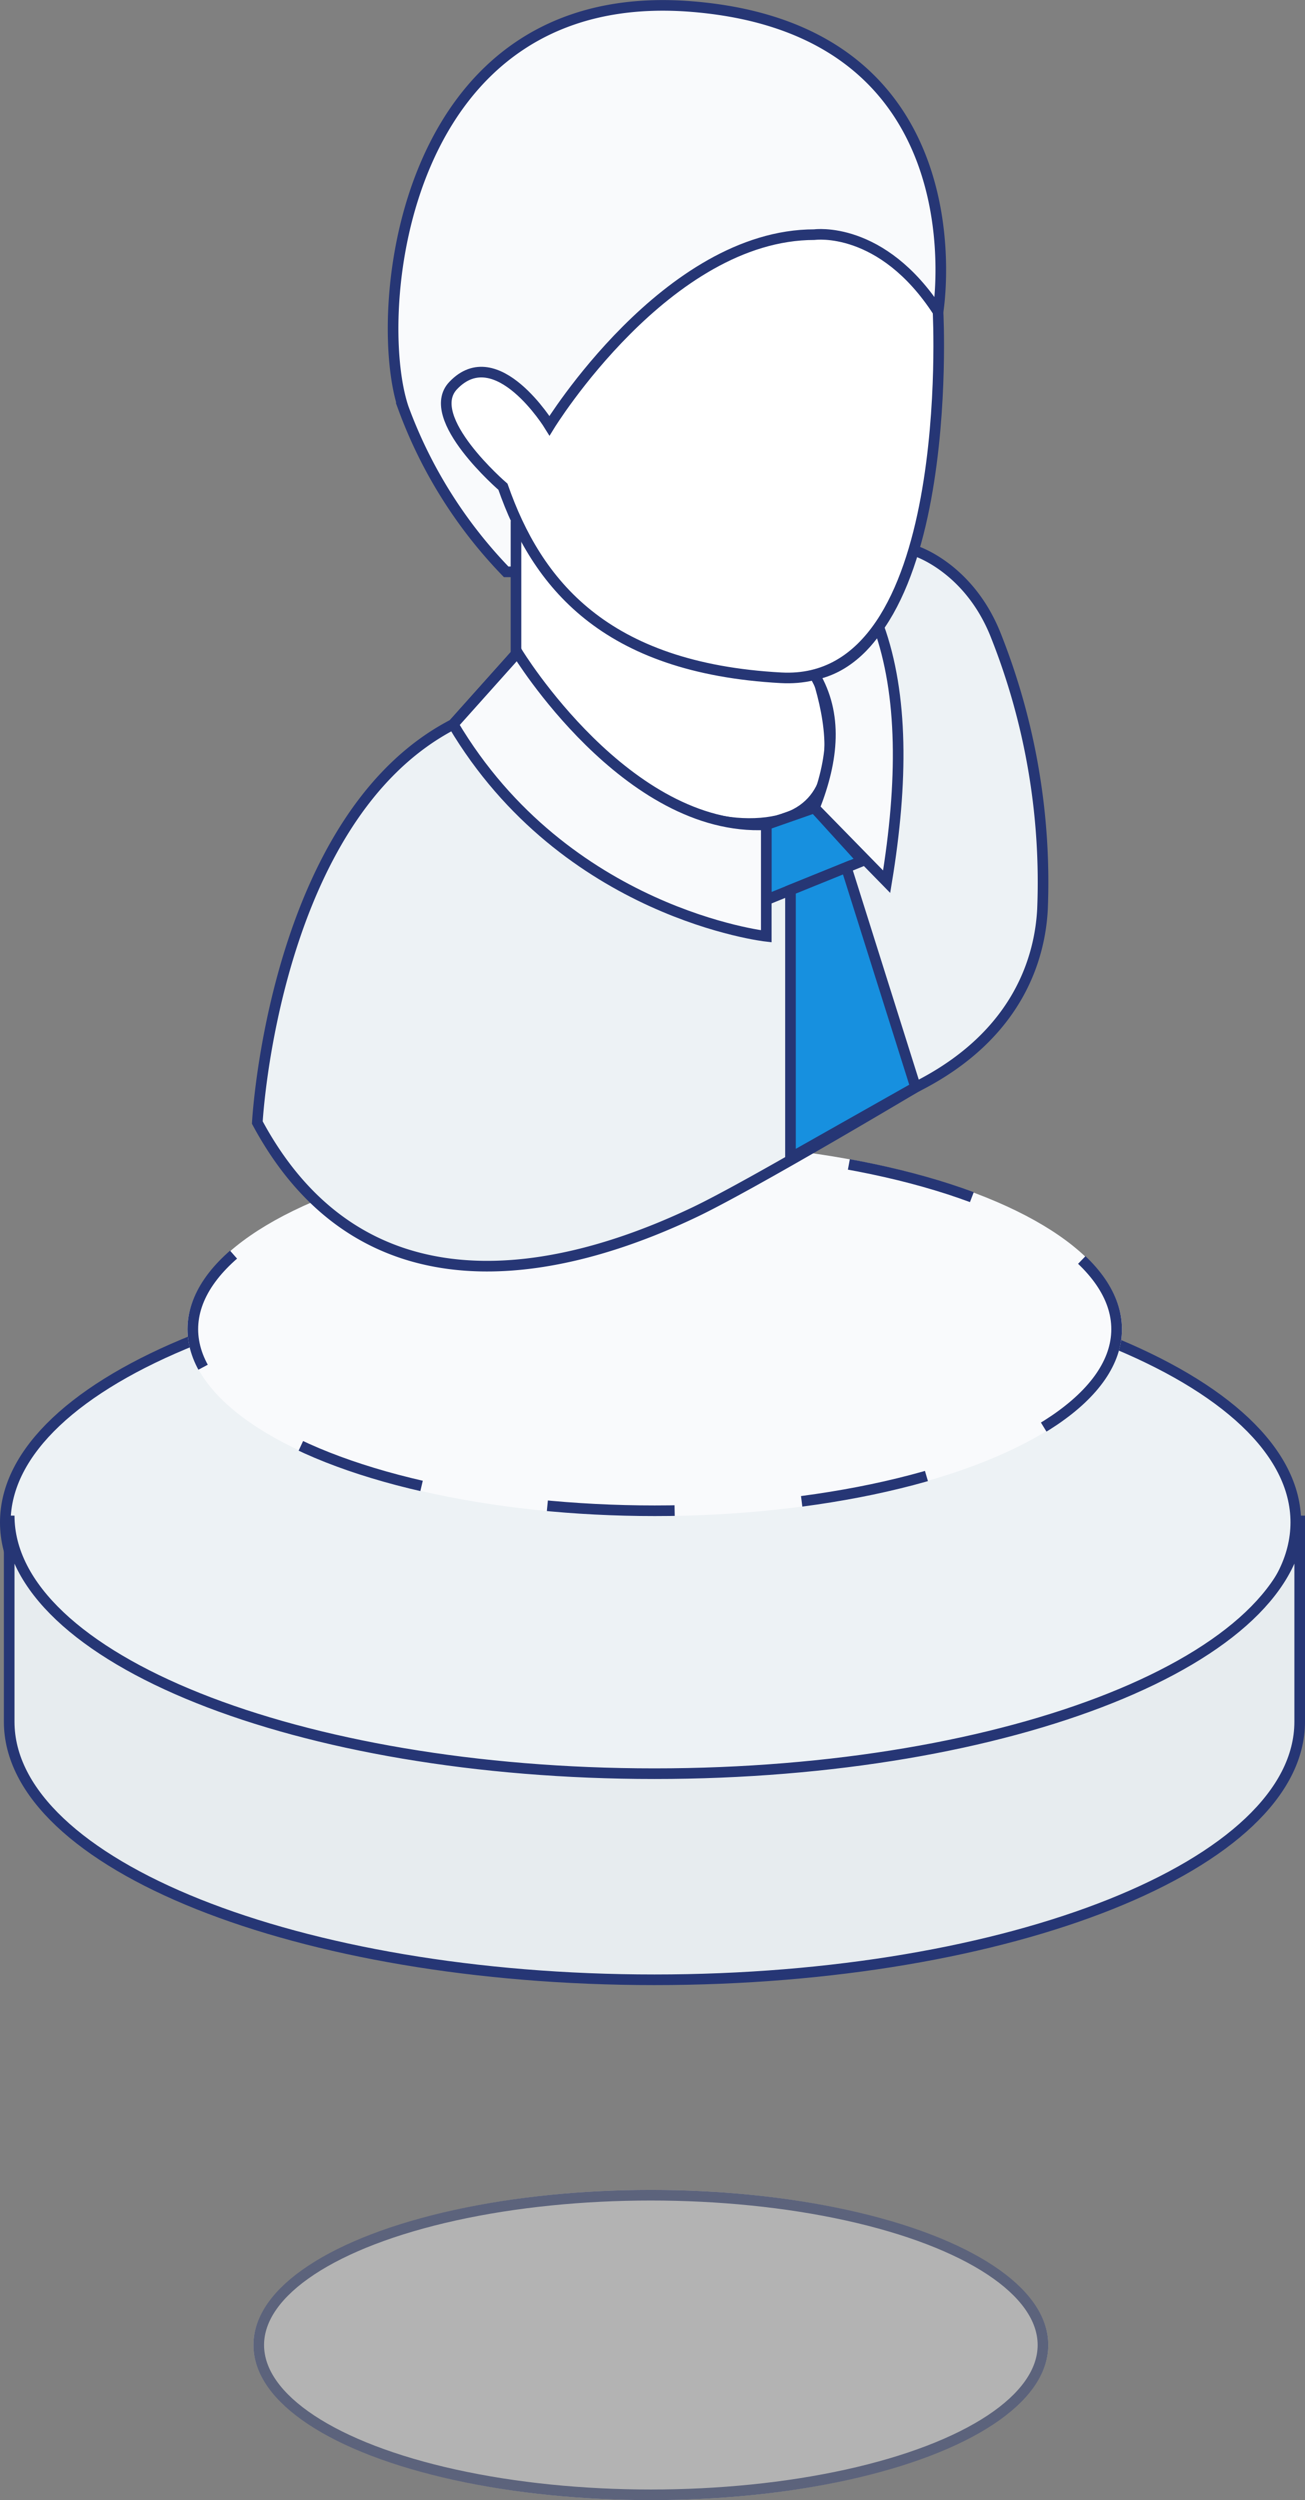
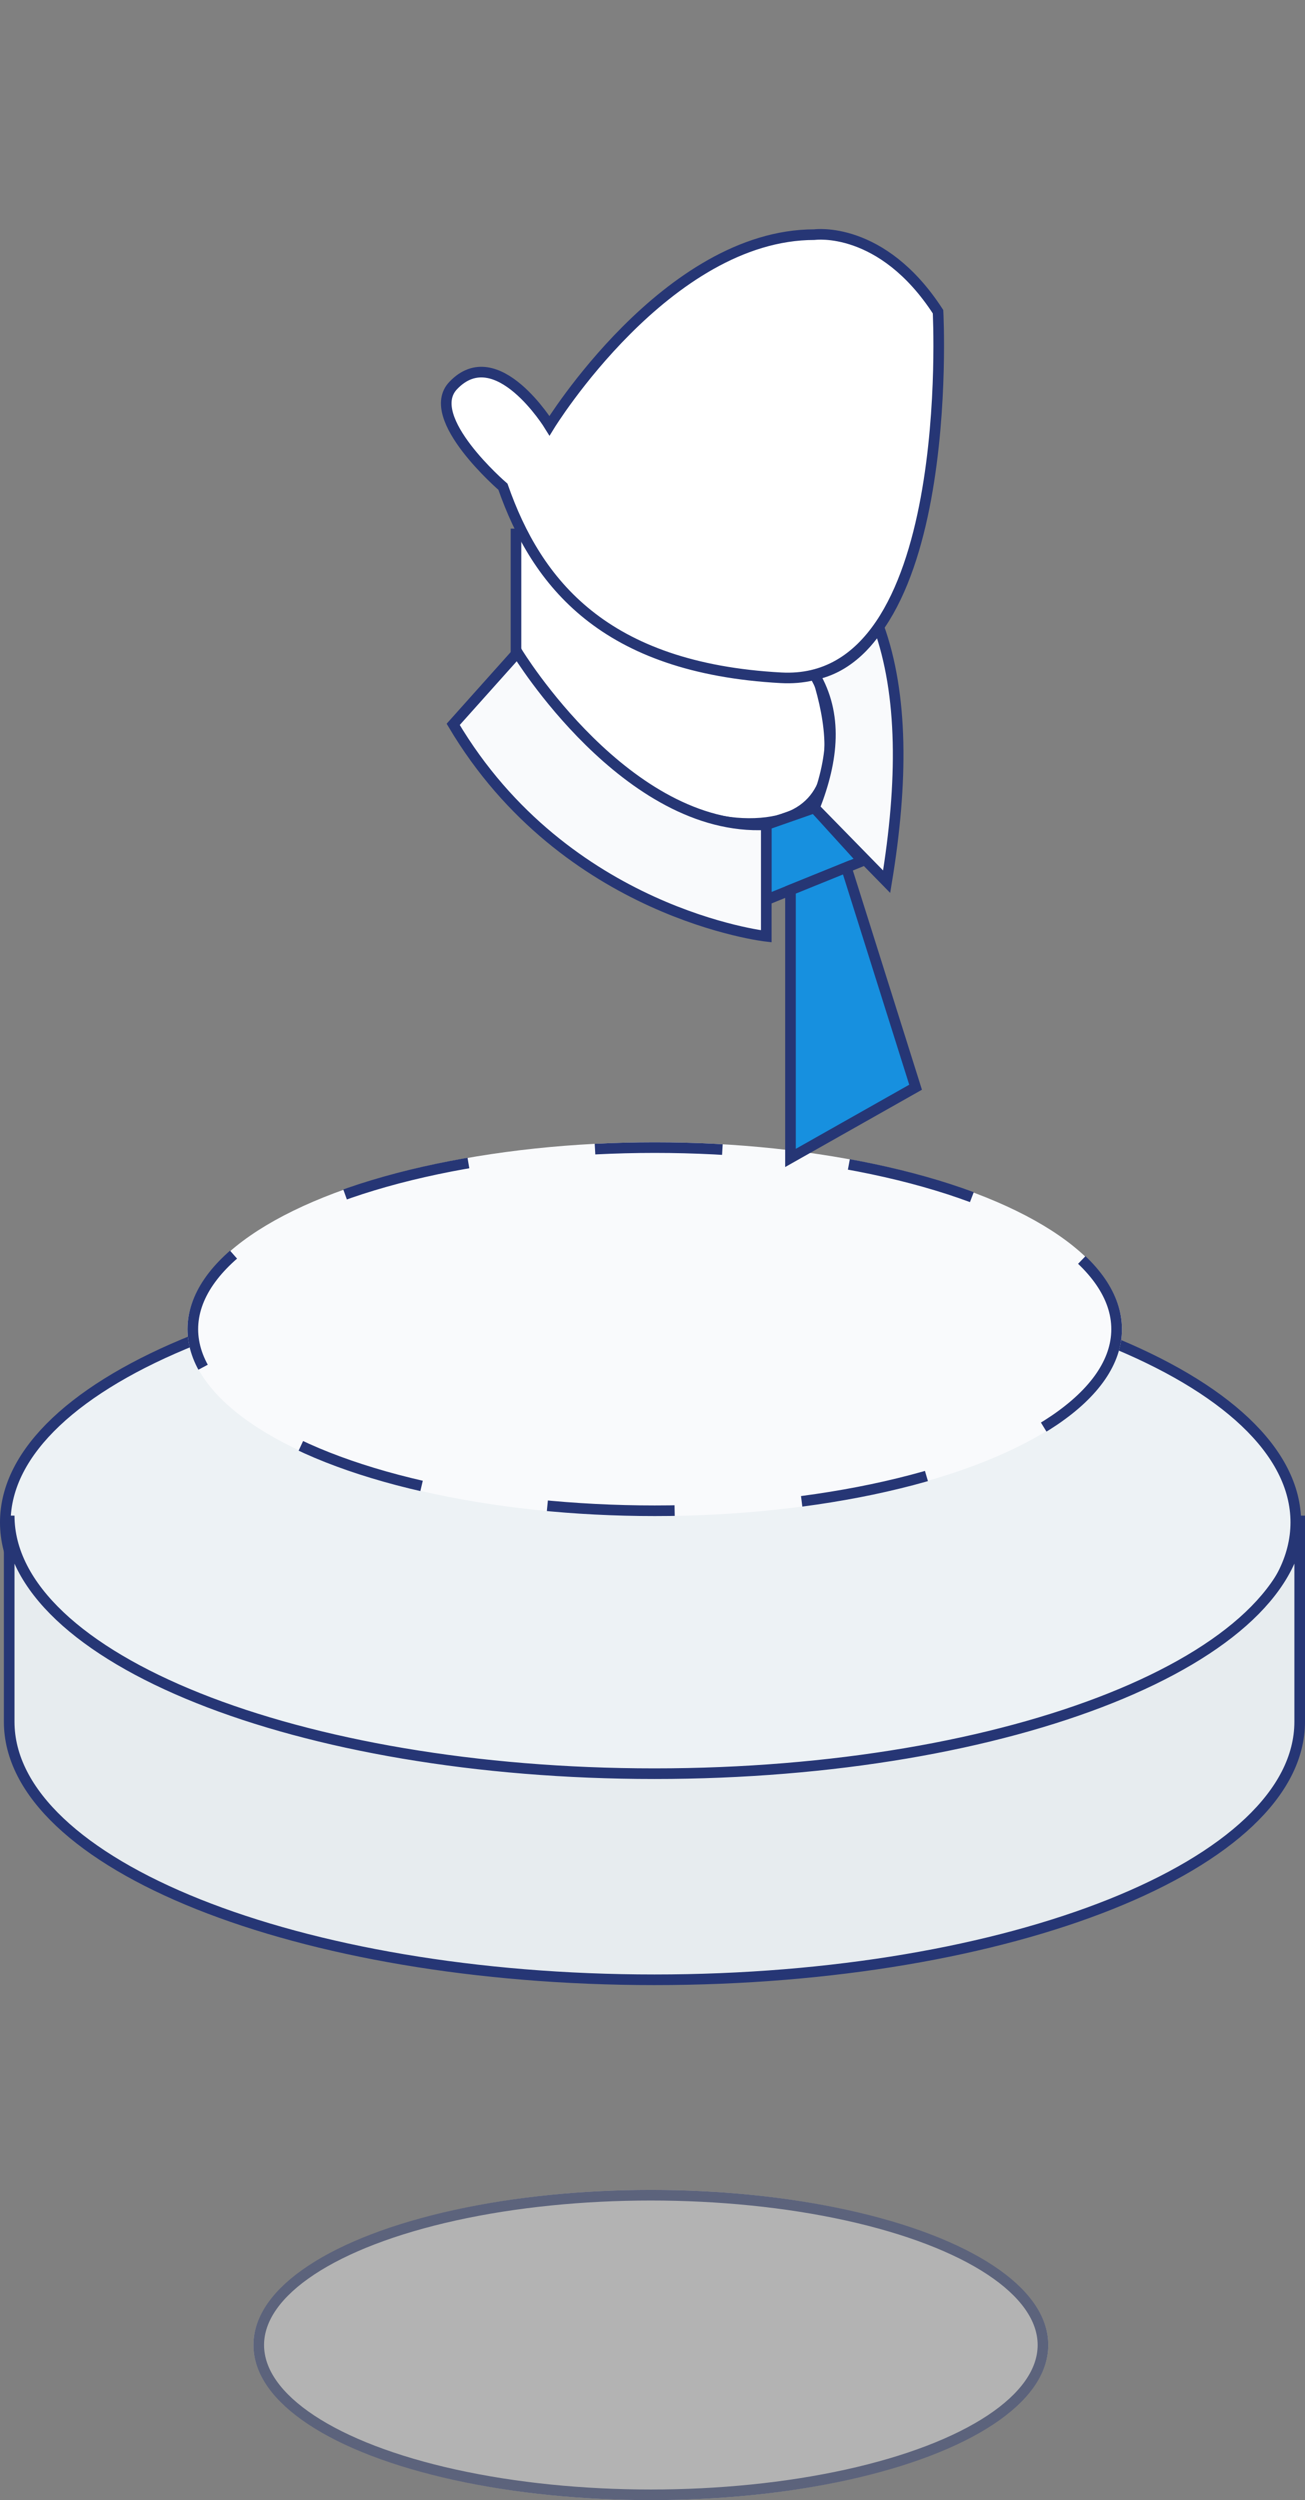
<svg xmlns="http://www.w3.org/2000/svg" width="122.888" height="235.418" viewBox="0 0 122.888 235.418">
  <rect x="0" y="0" width="122.888" height="235.418" fill="#808080" stroke="none" />
  <g id="Group_1272" data-name="Group 1272" transform="translate(-1311.556 -2554.171)">
    <g id="Ellipse_179" data-name="Ellipse 179" transform="translate(1335.422 2760.376)" fill="#fff" stroke="#263675" stroke-width="1" opacity="0.4">
      <ellipse cx="37.423" cy="14.606" rx="37.423" ry="14.606" stroke="none" />
      <ellipse cx="37.423" cy="14.606" rx="36.923" ry="14.106" fill="none" />
    </g>
    <g id="Group_1231" data-name="Group 1231" transform="translate(1312.056 2554.679)">
      <path id="Path_5195" data-name="Path 5195" d="M60.761,0c33.558,0,60.761,10.881,60.761,24.3s-27.2,24.3-60.761,24.3S0,37.727,0,24.3,27.2,0,60.761,0Z" transform="translate(0 118.54)" fill="#edf2f5" stroke="#263675" stroke-width="1" />
      <g id="Ellipse_157" data-name="Ellipse 157" transform="translate(0.365 142.205)">
        <path id="Path_5093" data-name="Path 5093" d="M1160.972,734.693c0,13.423,27.2,24.3,60.762,24.3s60.761-10.882,60.761-24.3V754.1c0,13.423-27.2,24.3-60.761,24.3s-60.762-10.881-60.762-24.3Z" transform="translate(-1160.972 -734.693)" fill="#e7ecef" stroke="#263675" stroke-miterlimit="10" stroke-width="1" />
      </g>
      <g id="Ellipse_178" data-name="Ellipse 178" transform="translate(17.159 107.052)" fill="#f9fafc" stroke="#263675" stroke-width="1" stroke-dasharray="12">
        <ellipse cx="43.995" cy="17.598" rx="43.995" ry="17.598" stroke="none" />
        <ellipse cx="43.995" cy="17.598" rx="43.495" ry="17.098" fill="none" />
      </g>
      <g id="Group_1230" data-name="Group 1230" transform="translate(23.731)">
-         <path id="Path_5168" data-name="Path 5168" d="M1828.174,593.563s4.4-26.458-23.123-28.726-30.247,28.877-27.223,37.8a44.01,44.01,0,0,0,9.676,15.421h29.028Z" transform="translate(-1764.071 -564.72)" fill="#f9fafc" stroke="#263675" stroke-miterlimit="10" stroke-width="1" />
-         <path id="Path_5169" data-name="Path 5169" d="M1797.277,776.933s5.015,1.564,7.544,7.919a62.928,62.928,0,0,1,4.406,25.826c-.223,4.254-2.06,11.8-11.95,16.752,0,0-15.451,9.224-20.864,11.793-9.483,4.5-30.238,11.793-41.123-8.467,0,0,1.512-28.726,18.445-37.495l6.048-6.763-.038-12.339Z" transform="translate(-1735.29 -725.563)" fill="#edf2f5" stroke="#263675" stroke-miterlimit="10" stroke-width="1" />
-         <path id="Path_5196" data-name="Path 5196" d="M4318.859,3890.434v11.642s9.856,16.573,22.493,16.117,4.441-17.562,4.441-17.562Z" transform="translate(-4294.501 -3841.166)" fill="#fff" stroke="#263675" stroke-width="1" />
+         <path id="Path_5196" data-name="Path 5196" d="M4318.859,3890.434v11.642s9.856,16.573,22.493,16.117,4.441-17.562,4.441-17.562" transform="translate(-4294.501 -3841.166)" fill="#fff" stroke="#263675" stroke-width="1" />
        <path id="Path_5170" data-name="Path 5170" d="M1817.666,895.356l-9.071,3.672v-7.073l4.536-1.587Z" transform="translate(-1760.668 -814.806)" fill="#1790df" stroke="#263675" stroke-miterlimit="10" stroke-width="1" />
        <path id="Path_5171" data-name="Path 5171" d="M1787.093,916.673V941.9l11.781-6.659-6.523-20.7Z" transform="translate(-1736.887 -833.374)" fill="#1790df" stroke="#263675" stroke-miterlimit="10" stroke-width="1" />
        <path id="Path_5172" data-name="Path 5172" d="M1877.172,843.55v10.508s-18.9-2.117-29.482-19.957l6.048-6.763S1864.018,844.23,1877.172,843.55Z" transform="translate(-1829.245 -766.402)" fill="#f9fafc" stroke="#263675" stroke-miterlimit="10" stroke-width="1" />
        <path id="Path_5173" data-name="Path 5173" d="M1794.146,833.822l6.8,6.955c1.547-9.385,1.561-17.6-.756-24.039,0,0-2.117,3.78-6.048,4.536C1796.348,825,1795.943,829.264,1794.146,833.822Z" transform="translate(-1741.684 -758.262)" fill="#f9fafc" stroke="#263675" stroke-miterlimit="10" stroke-width="1" />
        <path id="Path_5174" data-name="Path 5174" d="M1824,664.909s1.889,35.378-14.779,34.471-23.018-8.92-26.193-17.991c0,0-7.56-6.5-4.687-9.525,4.1-4.32,9.071,3.78,9.071,3.78s11.037-17.992,24.946-17.992C1812.361,657.652,1818.711,656.745,1824,664.909Z" transform="translate(-1759.899 -636.065)" fill="#fff" stroke="#263675" stroke-miterlimit="10" stroke-width="1" />
      </g>
    </g>
  </g>
</svg>